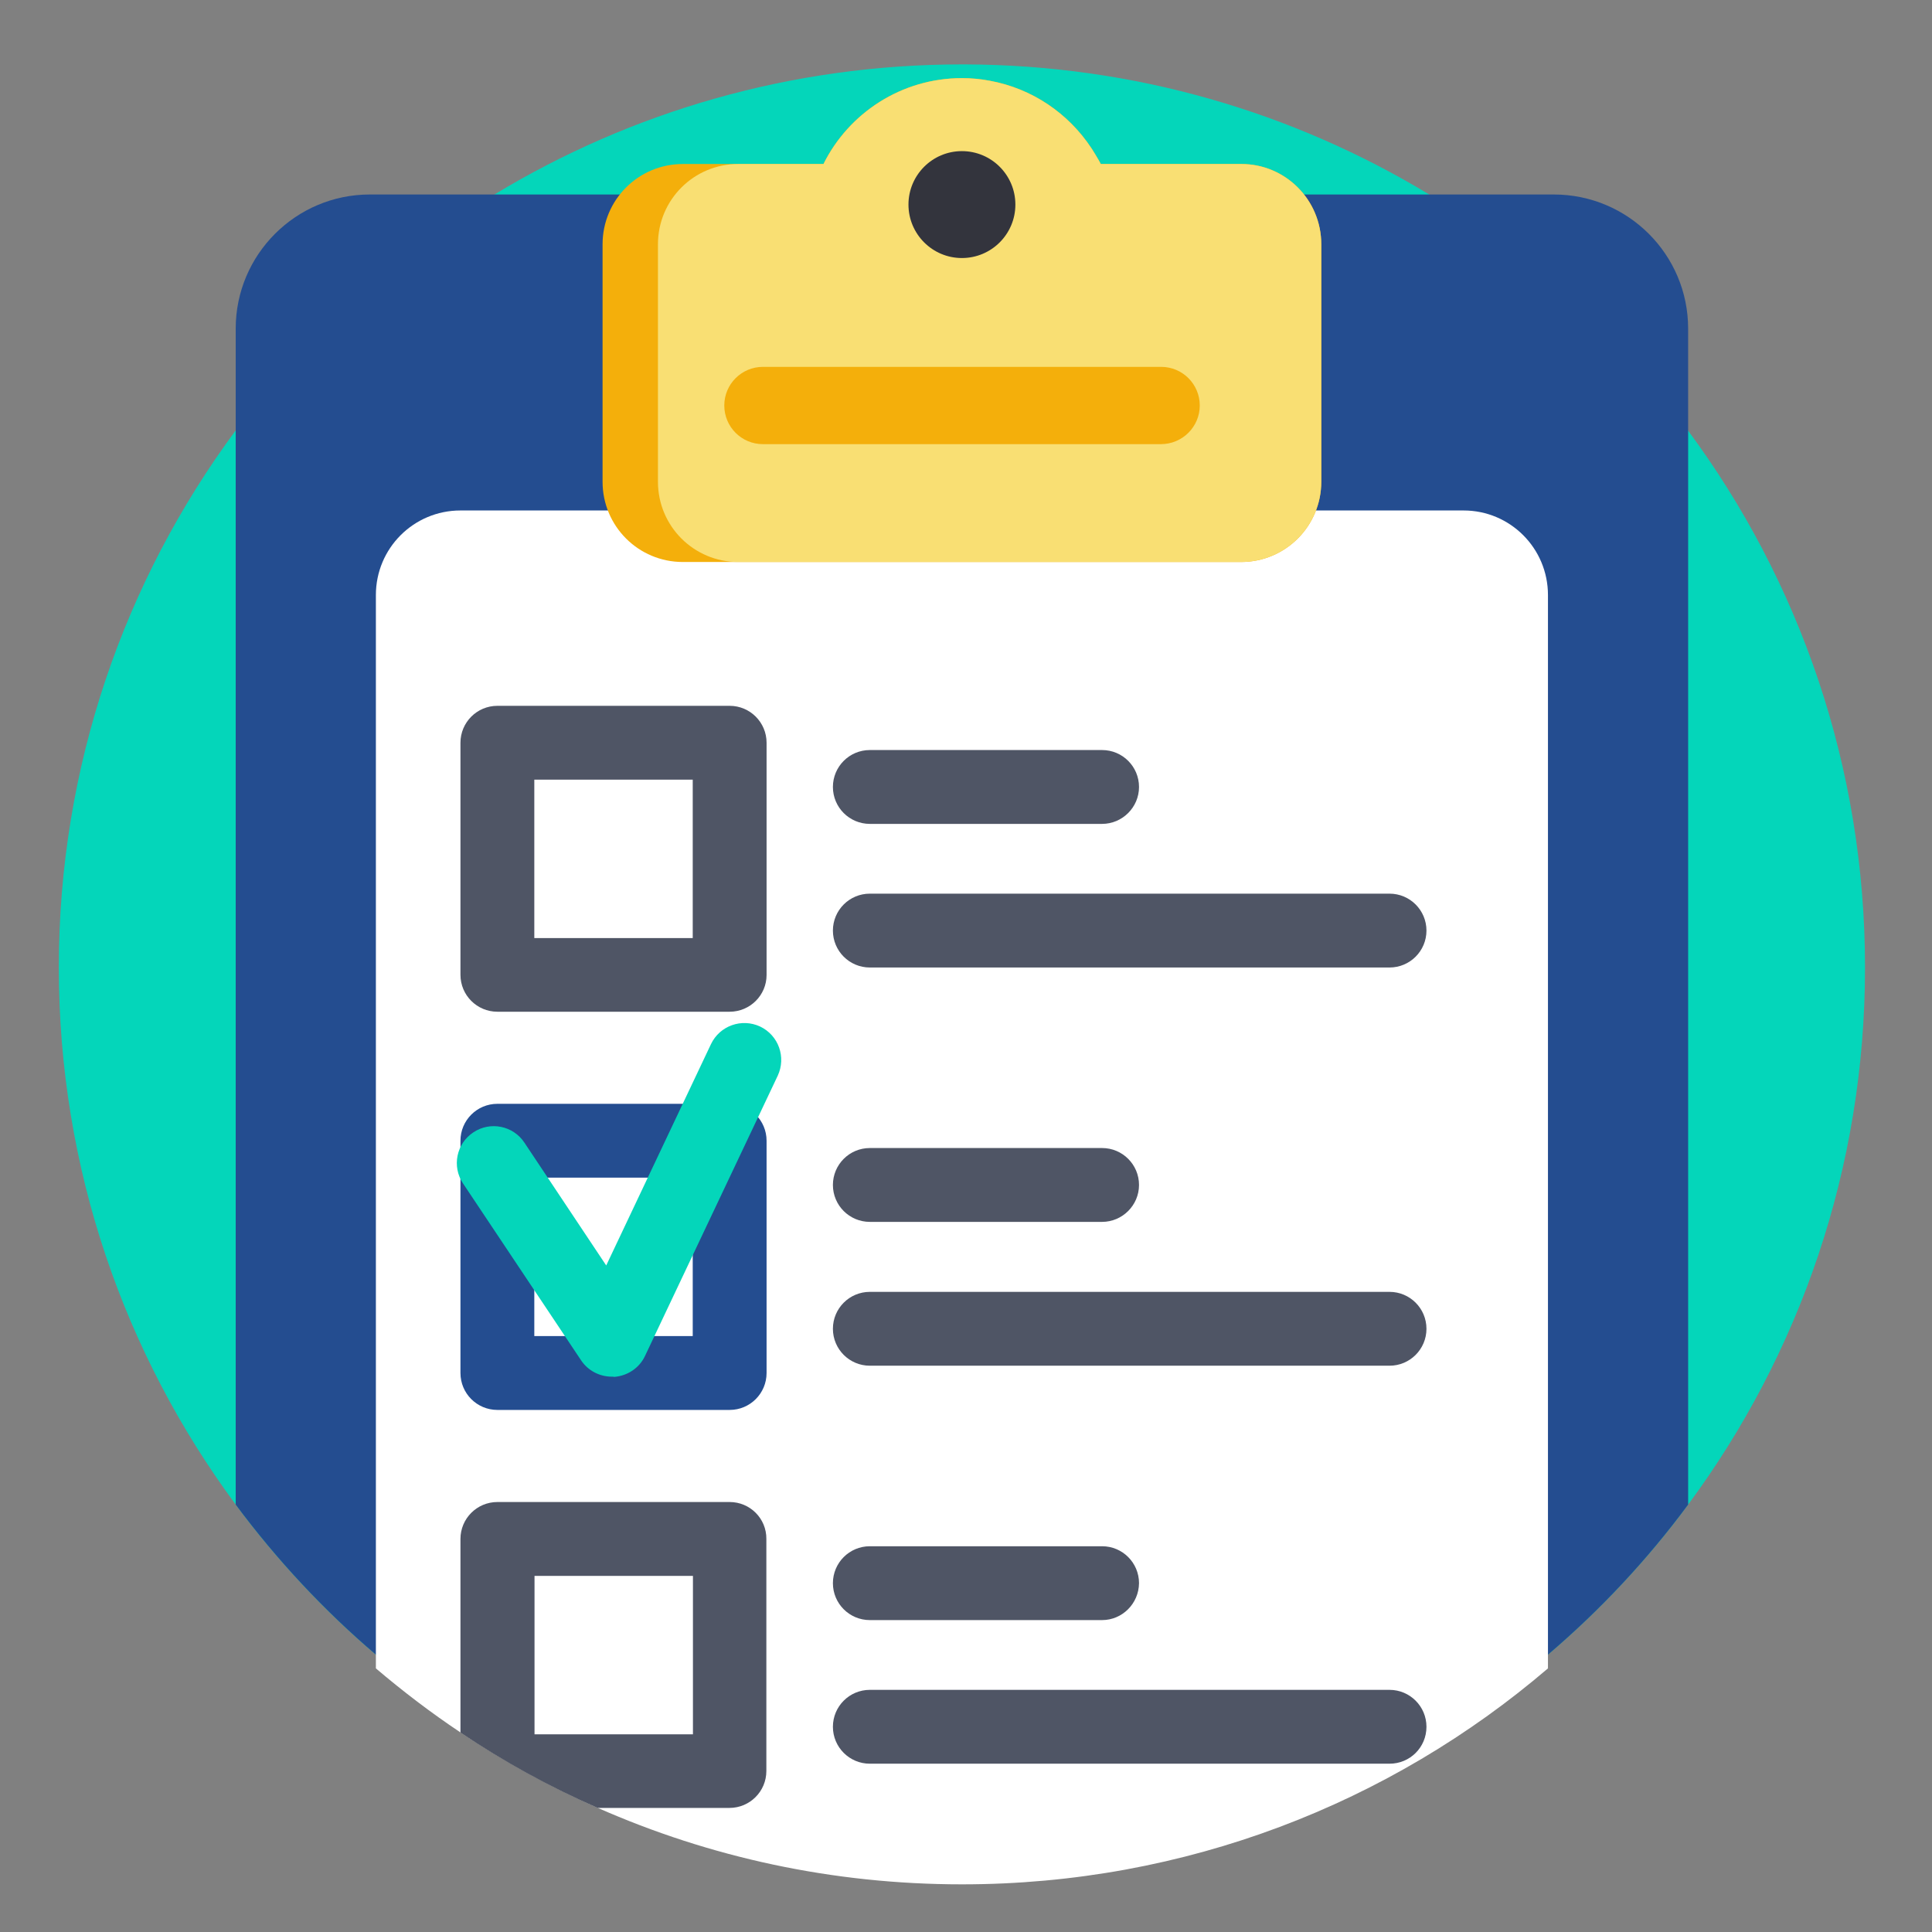
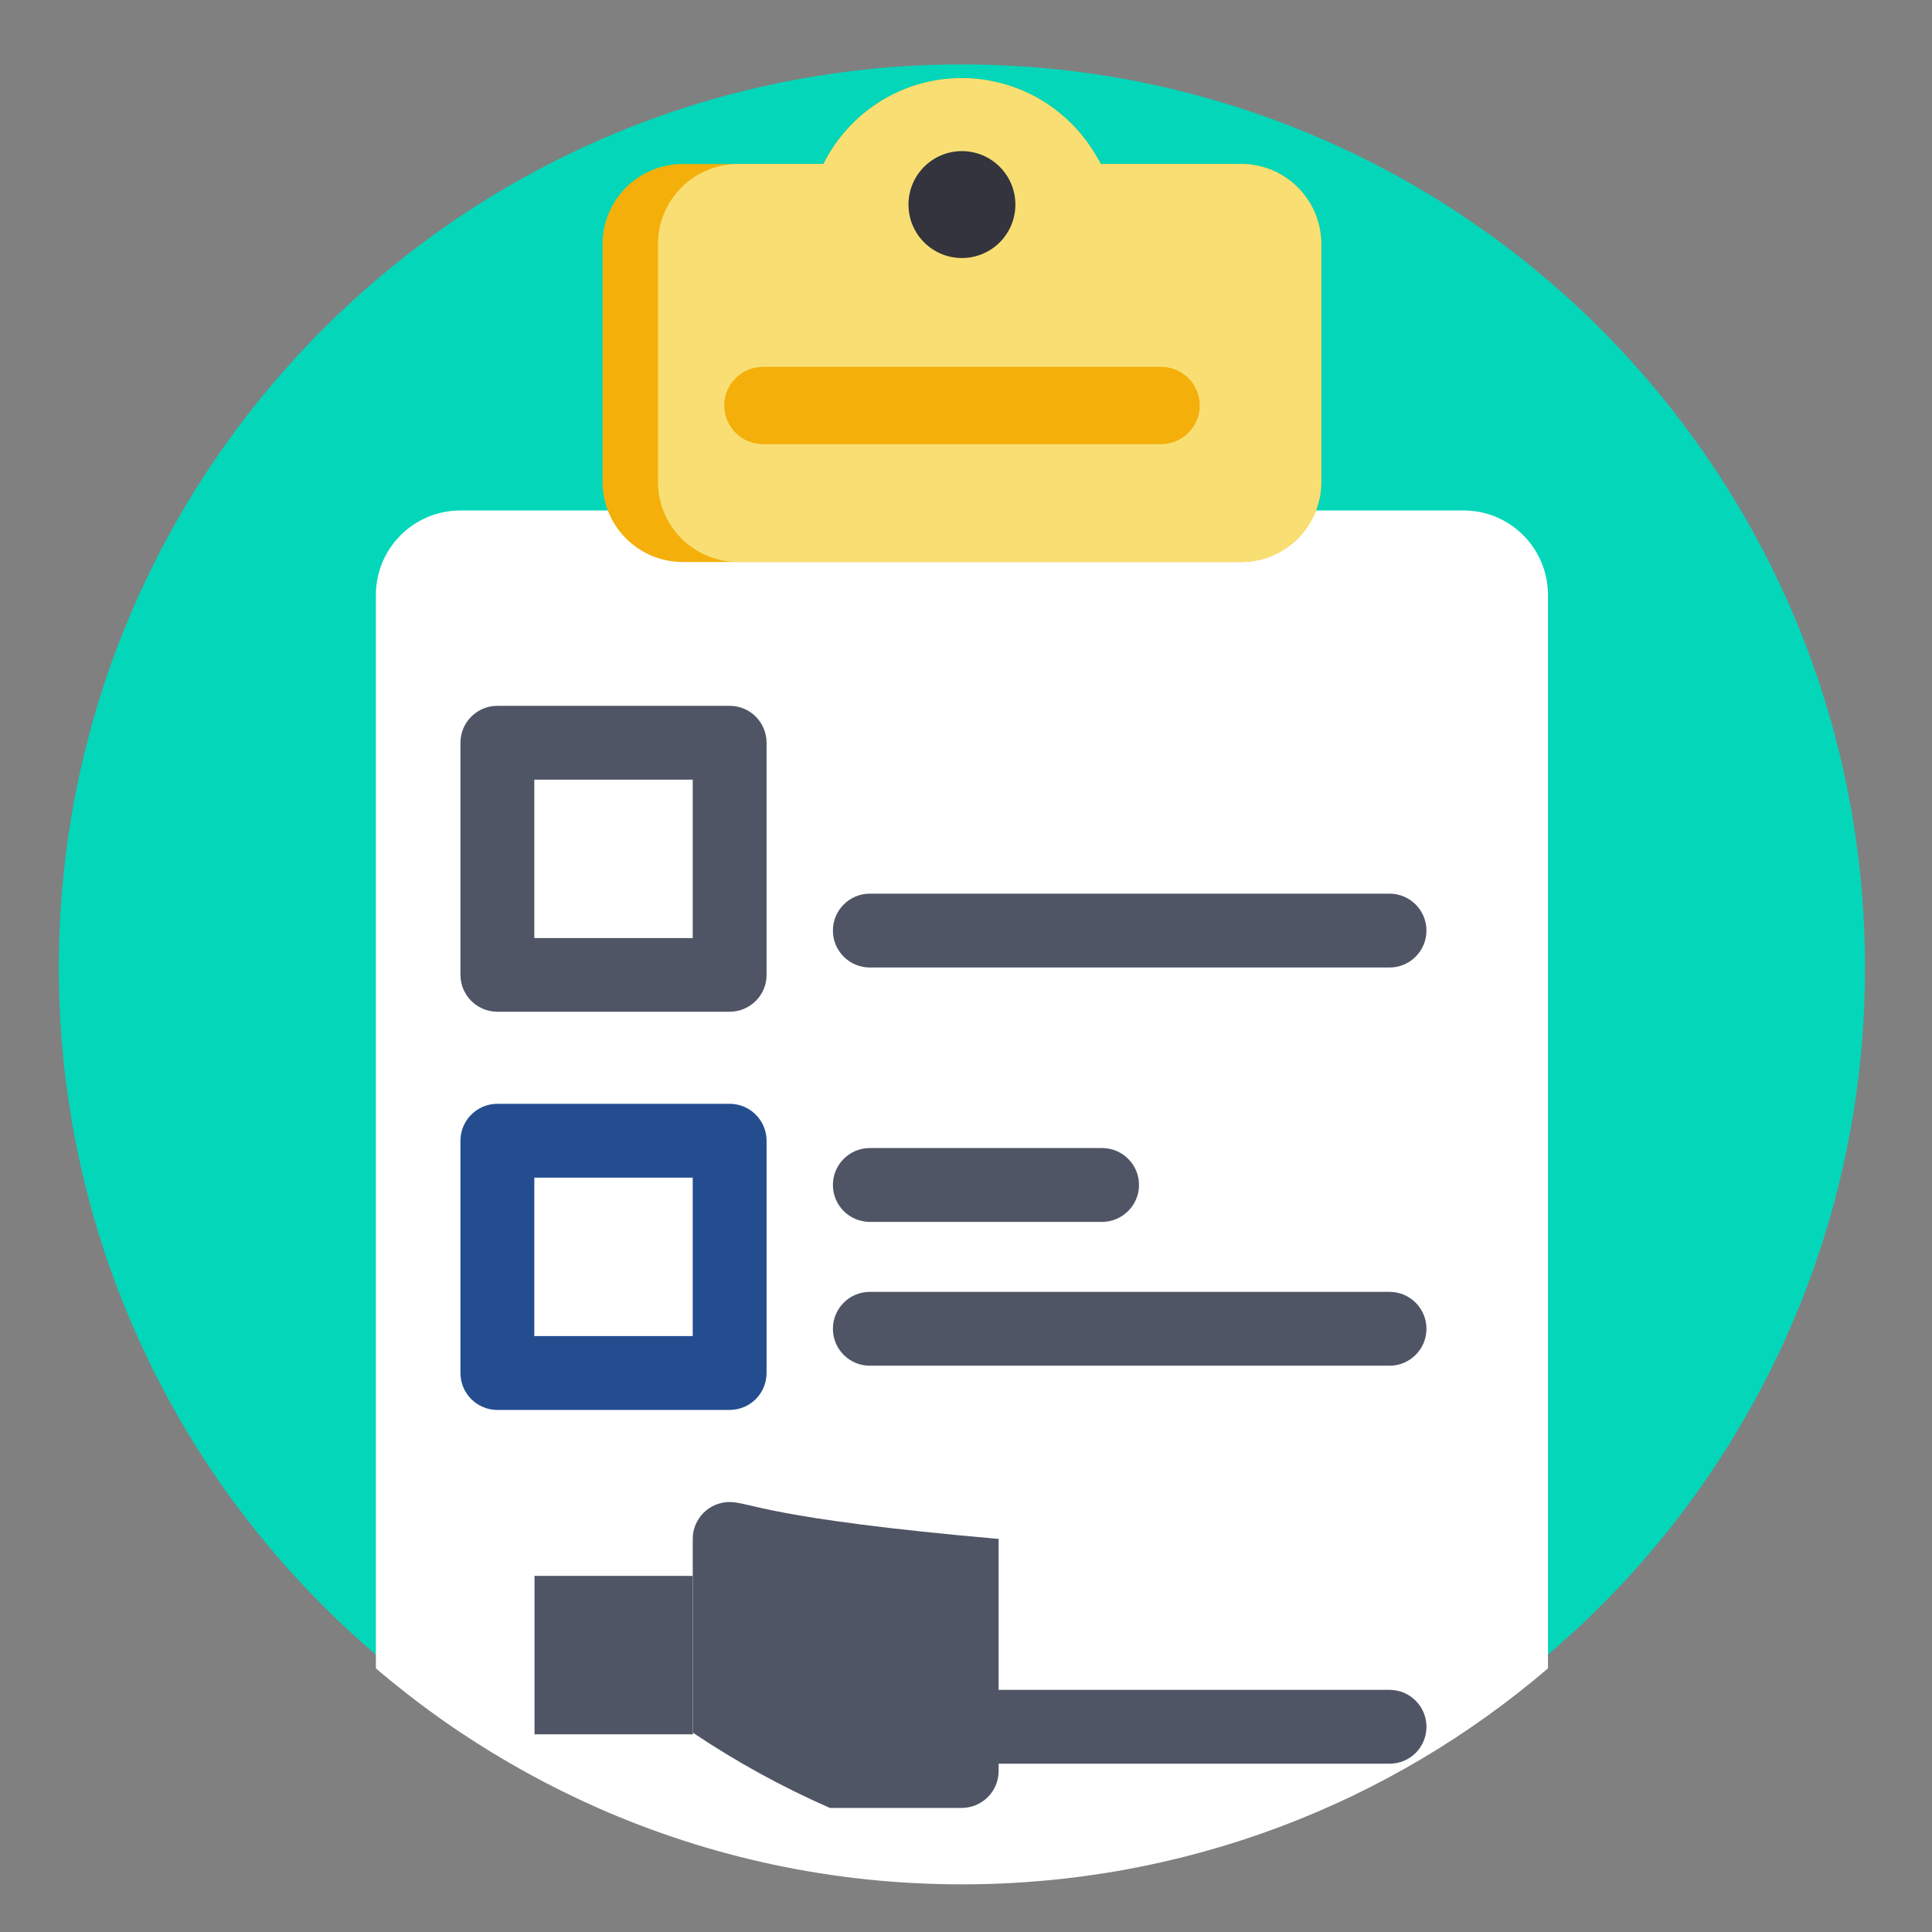
<svg xmlns="http://www.w3.org/2000/svg" version="1.1" id="Calque_1" x="0px" y="0px" viewBox="0 0 90 90" style="enable-background:new 0 0 90 90;" xml:space="preserve">
  <rect x="0" y="0" width="90" height="90" fill="#808080" stroke="none" />
  <style type="text/css">
	.st0{fill:#F4AF0B;}
	.st1{fill:#4F5565;}
	.st2{fill:#F1F3F7;}
	.st3{fill:#BDBDBE;}
	.st4{fill:#FFFFFF;}
	.st5{fill:#393D47;}
	.st6{fill:#04D6BA;}
	.st7{fill:#E1FFFA;}
	.st8{fill:#FFD62C;}
	.st9{fill:#244D90;}
	.st10{fill:#F0A479;}
	.st11{fill:#F2C772;}
	.st12{fill:#AFB9D2;}
	.st13{fill:#33343D;}
	.st14{fill:#707487;}
	.st15{fill:#EAEDF4;}
	.st16{fill:#646B79;}
	.st17{clip-path:url(#SVGID_2_);fill:#FFFFFF;}
	.st18{fill:#A6D5FA;}
	.st19{fill:#B7E5FF;}
	.st20{fill:#4DAAF5;}
	.st21{fill:#2195F2;}
	.st22{fill:#2BA1CF;}
	.st23{fill:#66BAED;}
	.st24{fill:#F2F0EC;}
	.st25{fill:#D8D5D0;}
	.st26{fill:#CC7A3B;}
	.st27{fill:#A35418;}
	.st28{fill:#EAB599;}
	.st29{fill:#F6CAAE;}
	.st30{fill:#3D4159;}
	.st31{fill:#BFD5DE;}
	.st32{fill:#DDE8ED;}
	.st33{fill:#D3A489;}
	.st34{fill:#F74F4F;}
	.st35{fill:#BF8E75;}
	.st36{fill:#2A2F4F;}
	.st37{fill:#D1D1D1;}
	.st38{fill:#EAEAEA;}
	.st39{fill:#FDCC9B;}
	.st40{fill:#FCBC85;}
	.st41{fill:#3B2519;}
	.st42{fill:#51362A;}
	.st43{fill:#F7945E;}
	.st44{fill:#F36C21;}
	.st45{fill:#129B12;}
	.st46{fill:#097C09;}
	.st47{fill:#009000;}
	.st48{fill:#785550;}
	.st49{fill:#5A4146;}
	.st50{fill:#28A528;}
	.st51{fill:#F9DF73;}
</style>
  <g>
    <path class="st6" d="M86.88,45.07c0,9.37-3.06,18.02-8.24,25.02c-1.9,2.57-4.1,4.92-6.53,6.99c-7.35,6.27-16.88,10.06-27.3,10.06   c-6.04,0-11.77-1.27-16.96-3.56c-2.24-0.99-4.38-2.17-6.39-3.51c-1.38-0.92-2.69-1.92-3.95-2.99c-2.43-2.07-4.62-4.42-6.53-6.99   C5.8,63.09,2.74,54.44,2.74,45.07s3.06-18.02,8.24-25.02c3.26-4.4,7.37-8.15,12.07-11C29.4,5.21,36.85,3,44.81,3   c0.05,0,0.11,0,0.16,0c7.9,0.03,15.29,2.24,21.59,6.05c4.71,2.85,8.81,6.59,12.07,11C83.82,27.05,86.88,35.7,86.88,45.07z" />
    <g>
-       <path class="st9" d="M78.64,15.31v54.78c-1.9,2.57-4.1,4.92-6.53,6.99c-7.35,6.27-16.88,10.06-27.3,10.06    c-6.04,0-11.77-1.27-16.96-3.56c-2.24-0.99-4.38-2.17-6.39-3.51c-1.38-0.92-2.69-1.92-3.95-2.99c-2.43-2.07-4.62-4.42-6.53-6.99    V15.31c0-3.45,2.8-6.25,6.25-6.25h55.15C75.84,9.06,78.64,11.86,78.64,15.31z" />
-     </g>
+       </g>
    <path class="st4" d="M72.11,27.72v50C64.77,84,55.23,87.78,44.81,87.78c-6.04,0-11.77-1.27-16.96-3.56   c-2.24-0.99-4.38-2.17-6.39-3.51c-1.38-0.92-2.69-1.92-3.95-2.99v-50c0-2.18,1.76-3.94,3.94-3.94h46.73   C70.35,23.78,72.11,25.54,72.11,27.72z" />
    <g>
      <path class="st0" d="M61.55,11.38v11.06c0,2.07-1.67,3.74-3.74,3.74h-26c-2.07,0-3.74-1.67-3.74-3.74V11.38    c0-2.07,1.67-3.74,3.74-3.74h6.55c1.18-2.37,3.63-4,6.45-4c0.44,0,0.87,0.04,1.29,0.12c1.98,0.36,3.67,1.52,4.74,3.14    c0.01,0.02,0.03,0.04,0.04,0.06c0.1,0.16,0.2,0.32,0.29,0.48c0.04,0.07,0.08,0.14,0.11,0.2h6.55    C59.88,7.64,61.55,9.31,61.55,11.38z" />
    </g>
    <path class="st51" d="M61.55,11.38v11.06c0,2.07-1.67,3.74-3.74,3.74H34.39c-2.07,0-3.74-1.67-3.74-3.74V11.38   c0-2.07,1.67-3.74,3.74-3.74h3.97c1.18-2.37,3.63-4,6.45-4c0.44,0,0.87,0.04,1.29,0.12c1.98,0.36,3.67,1.52,4.74,3.14   c0.01,0.02,0.03,0.04,0.04,0.06c0.11,0.18,0.21,0.34,0.29,0.48c0.04,0.07,0.08,0.14,0.11,0.2h6.55   C59.88,7.64,61.55,9.31,61.55,11.38z" />
    <circle class="st13" cx="44.81" cy="9.53" r="2.49" />
    <g>
      <path class="st0" d="M54.08,20.69H35.54c-1,0-1.8-0.81-1.8-1.8l0,0c0-1,0.81-1.8,1.8-1.8h18.55c1,0,1.8,0.81,1.8,1.8l0,0    C55.89,19.88,55.08,20.69,54.08,20.69z" />
    </g>
    <path class="st1" d="M33.99,47.13H23.17c-0.95,0-1.72-0.77-1.72-1.72V34.6c0-0.95,0.77-1.72,1.72-1.72h10.82   c0.95,0,1.72,0.77,1.72,1.72v10.82C35.71,46.36,34.94,47.13,33.99,47.13z M24.89,43.7h7.38v-7.38h-7.38V43.7z" />
    <g>
-       <path class="st1" d="M51.34,38.38H40.52c-0.95,0-1.72-0.77-1.72-1.72s0.77-1.72,1.72-1.72h10.82c0.95,0,1.72,0.77,1.72,1.72    S52.28,38.38,51.34,38.38z" />
      <path class="st1" d="M64.73,45.07H40.52c-0.95,0-1.72-0.77-1.72-1.72s0.77-1.72,1.72-1.72h24.21c0.95,0,1.72,0.77,1.72,1.72    S65.68,45.07,64.73,45.07z" />
    </g>
    <g>
      <path class="st9" d="M33.99,65.68H23.17c-0.95,0-1.72-0.77-1.72-1.72V53.14c0-0.95,0.77-1.72,1.72-1.72h10.82    c0.95,0,1.72,0.77,1.72,1.72v10.82C35.71,64.91,34.94,65.68,33.99,65.68z M24.89,62.24h7.38v-7.38h-7.38V62.24z" />
    </g>
    <g>
      <path class="st1" d="M51.34,56.92H40.52c-0.95,0-1.72-0.77-1.72-1.72s0.77-1.72,1.72-1.72h10.82c0.95,0,1.72,0.77,1.72,1.72    S52.28,56.92,51.34,56.92z" />
      <path class="st1" d="M64.73,63.62H40.52c-0.95,0-1.72-0.77-1.72-1.72s0.77-1.72,1.72-1.72h24.21c0.95,0,1.72,0.77,1.72,1.72    C66.45,62.85,65.68,63.62,64.73,63.62z" />
    </g>
-     <path class="st1" d="M33.99,69.97H23.17c-0.95,0-1.72,0.77-1.72,1.72v9.02c2.01,1.35,4.15,2.53,6.39,3.51h6.14   c0.95,0,1.72-0.77,1.72-1.72V71.69C35.71,70.74,34.94,69.97,33.99,69.97z M32.28,80.79h-7.38v-7.38h7.38V80.79z" />
+     <path class="st1" d="M33.99,69.97c-0.95,0-1.72,0.77-1.72,1.72v9.02c2.01,1.35,4.15,2.53,6.39,3.51h6.14   c0.95,0,1.72-0.77,1.72-1.72V71.69C35.71,70.74,34.94,69.97,33.99,69.97z M32.28,80.79h-7.38v-7.38h7.38V80.79z" />
    <g>
-       <path class="st1" d="M51.34,75.47H40.52c-0.95,0-1.72-0.77-1.72-1.72c0-0.95,0.77-1.72,1.72-1.72h10.82    c0.95,0,1.72,0.77,1.72,1.72C53.05,74.7,52.28,75.47,51.34,75.47z" />
      <path class="st1" d="M64.73,82.16H40.52c-0.95,0-1.72-0.77-1.72-1.72c0-0.95,0.77-1.72,1.72-1.72h24.21    c0.95,0,1.72,0.77,1.72,1.72C66.45,81.4,65.68,82.16,64.73,82.16z" />
    </g>
-     <path class="st6" d="M28.5,64.13c-0.57,0-1.11-0.28-1.43-0.76l-5.5-8.24c-0.53-0.79-0.31-1.86,0.48-2.38   c0.79-0.53,1.86-0.31,2.38,0.48l3.81,5.72l4.88-10.31c0.41-0.86,1.43-1.22,2.29-0.82c0.86,0.41,1.22,1.43,0.82,2.29l-6.18,13.05   c-0.26,0.56-0.81,0.93-1.43,0.98C28.58,64.13,28.54,64.13,28.5,64.13z" />
  </g>
</svg>